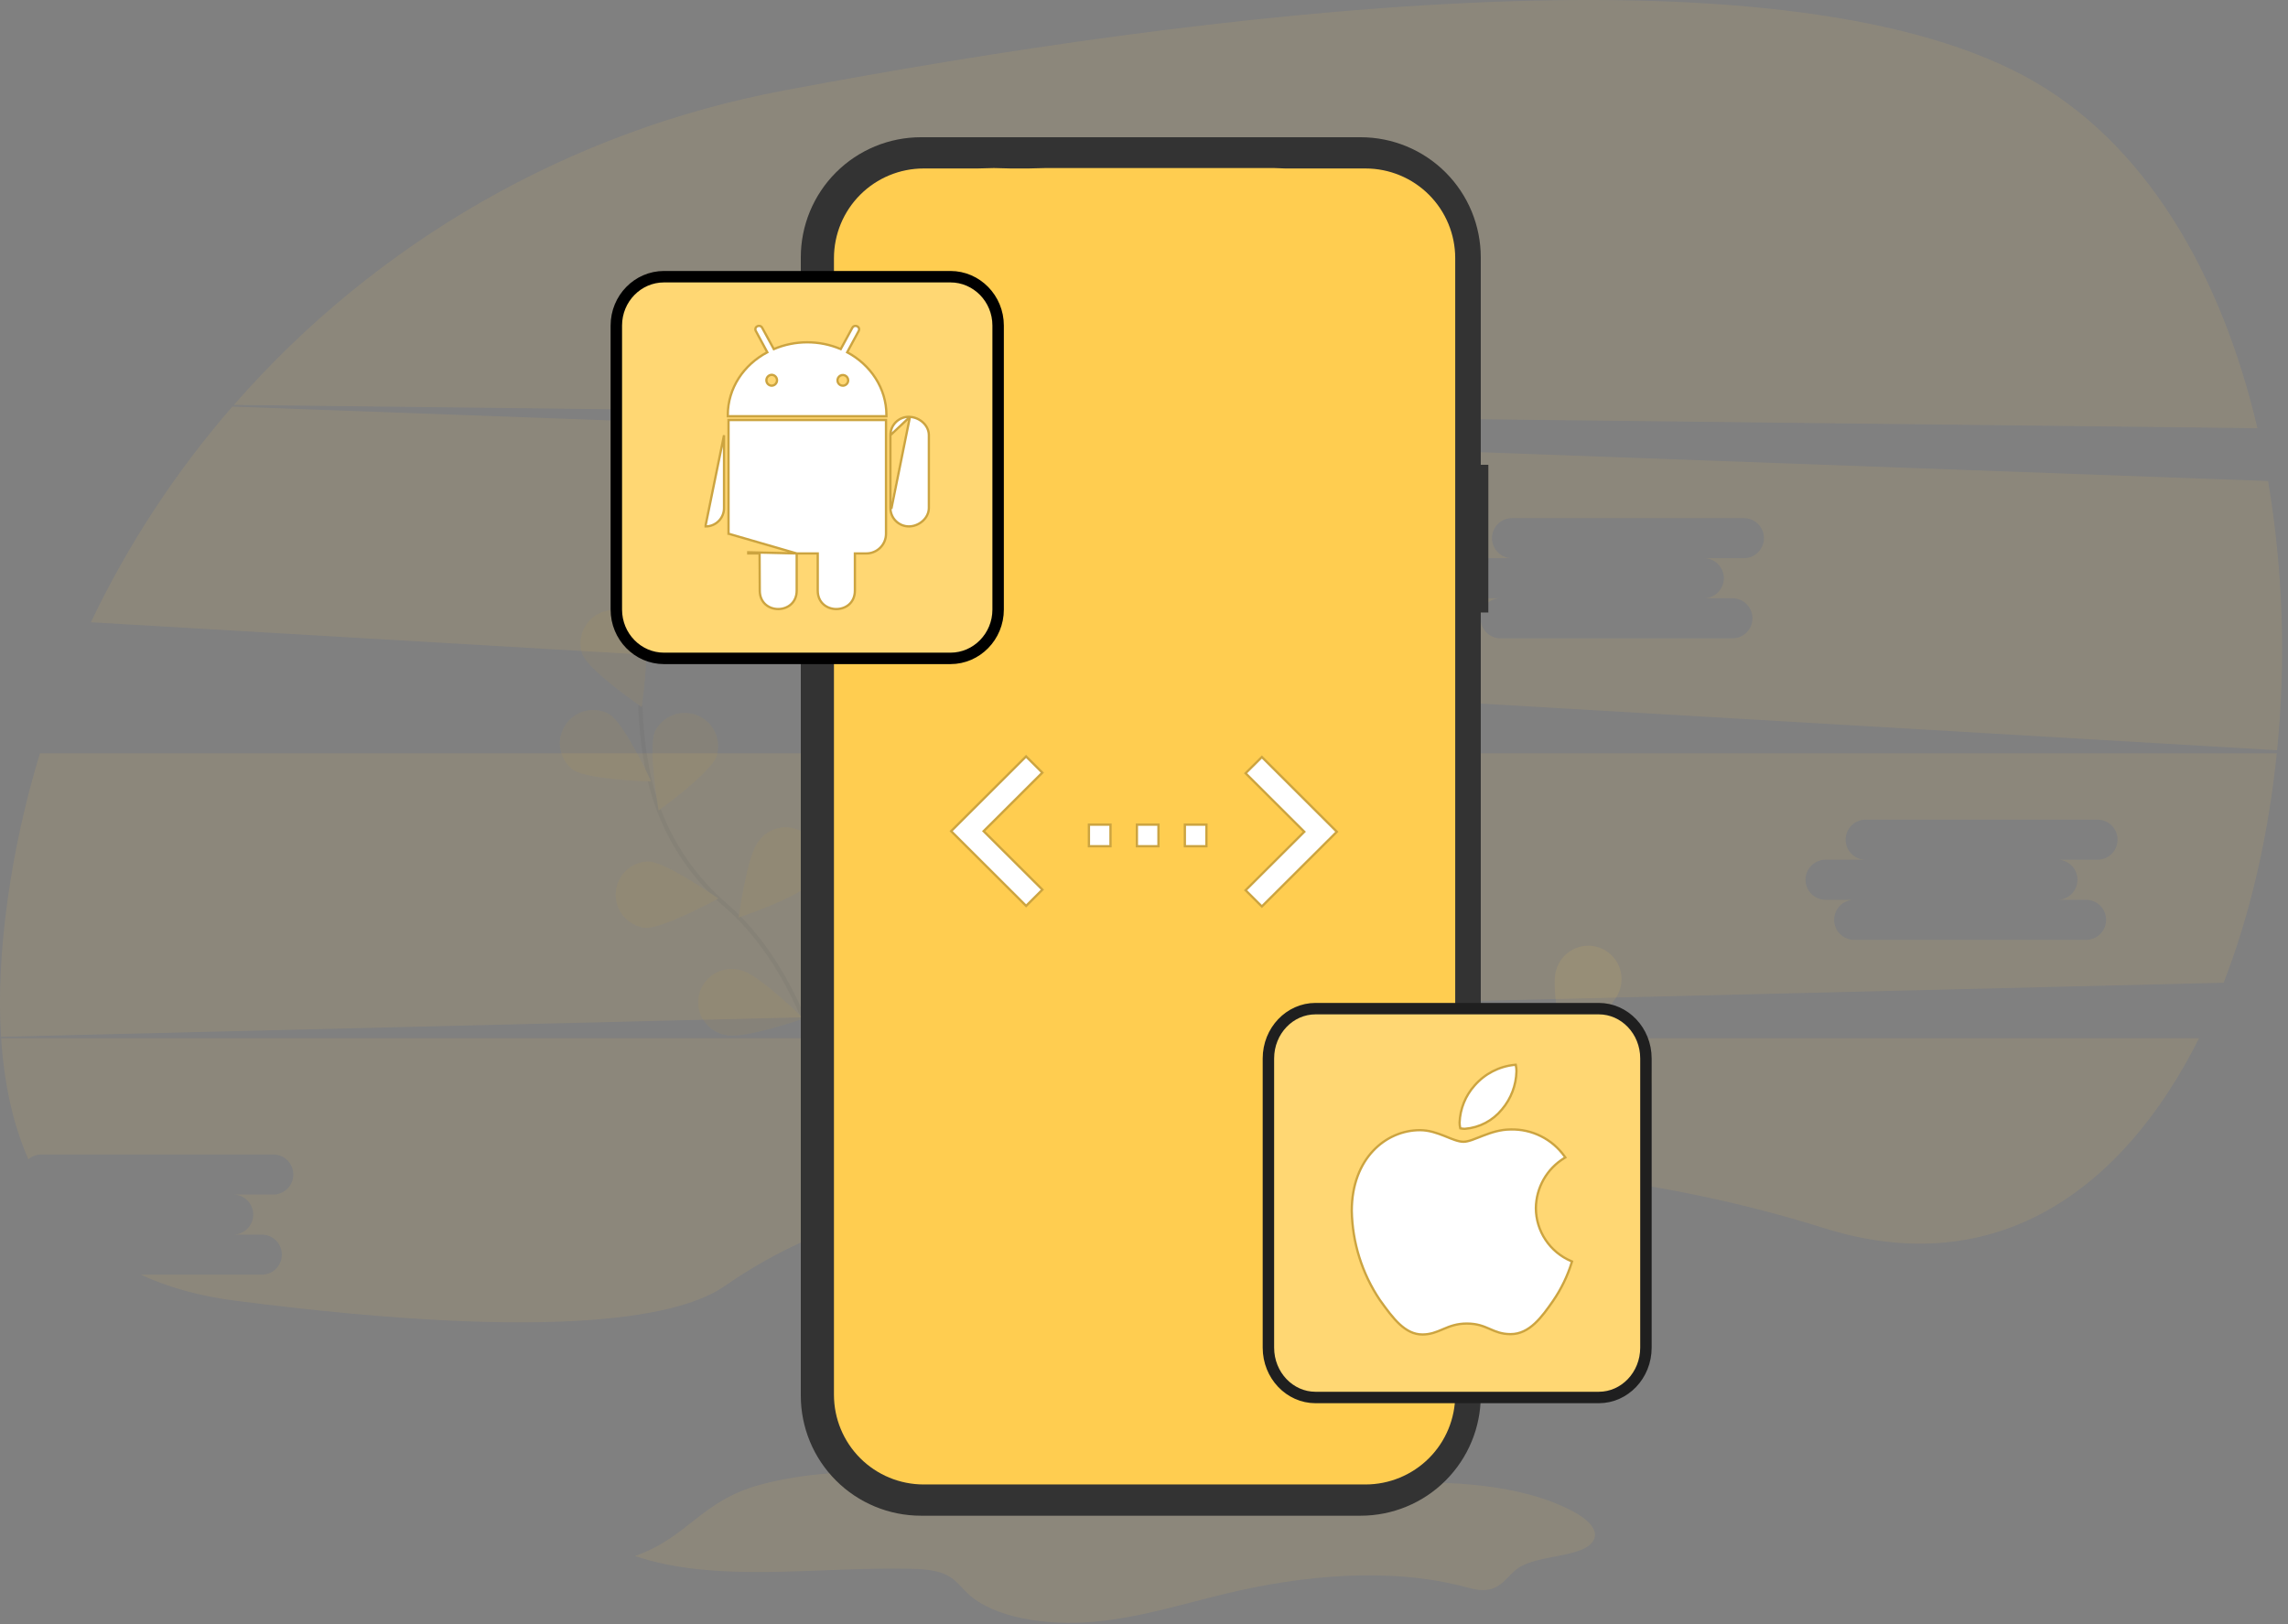
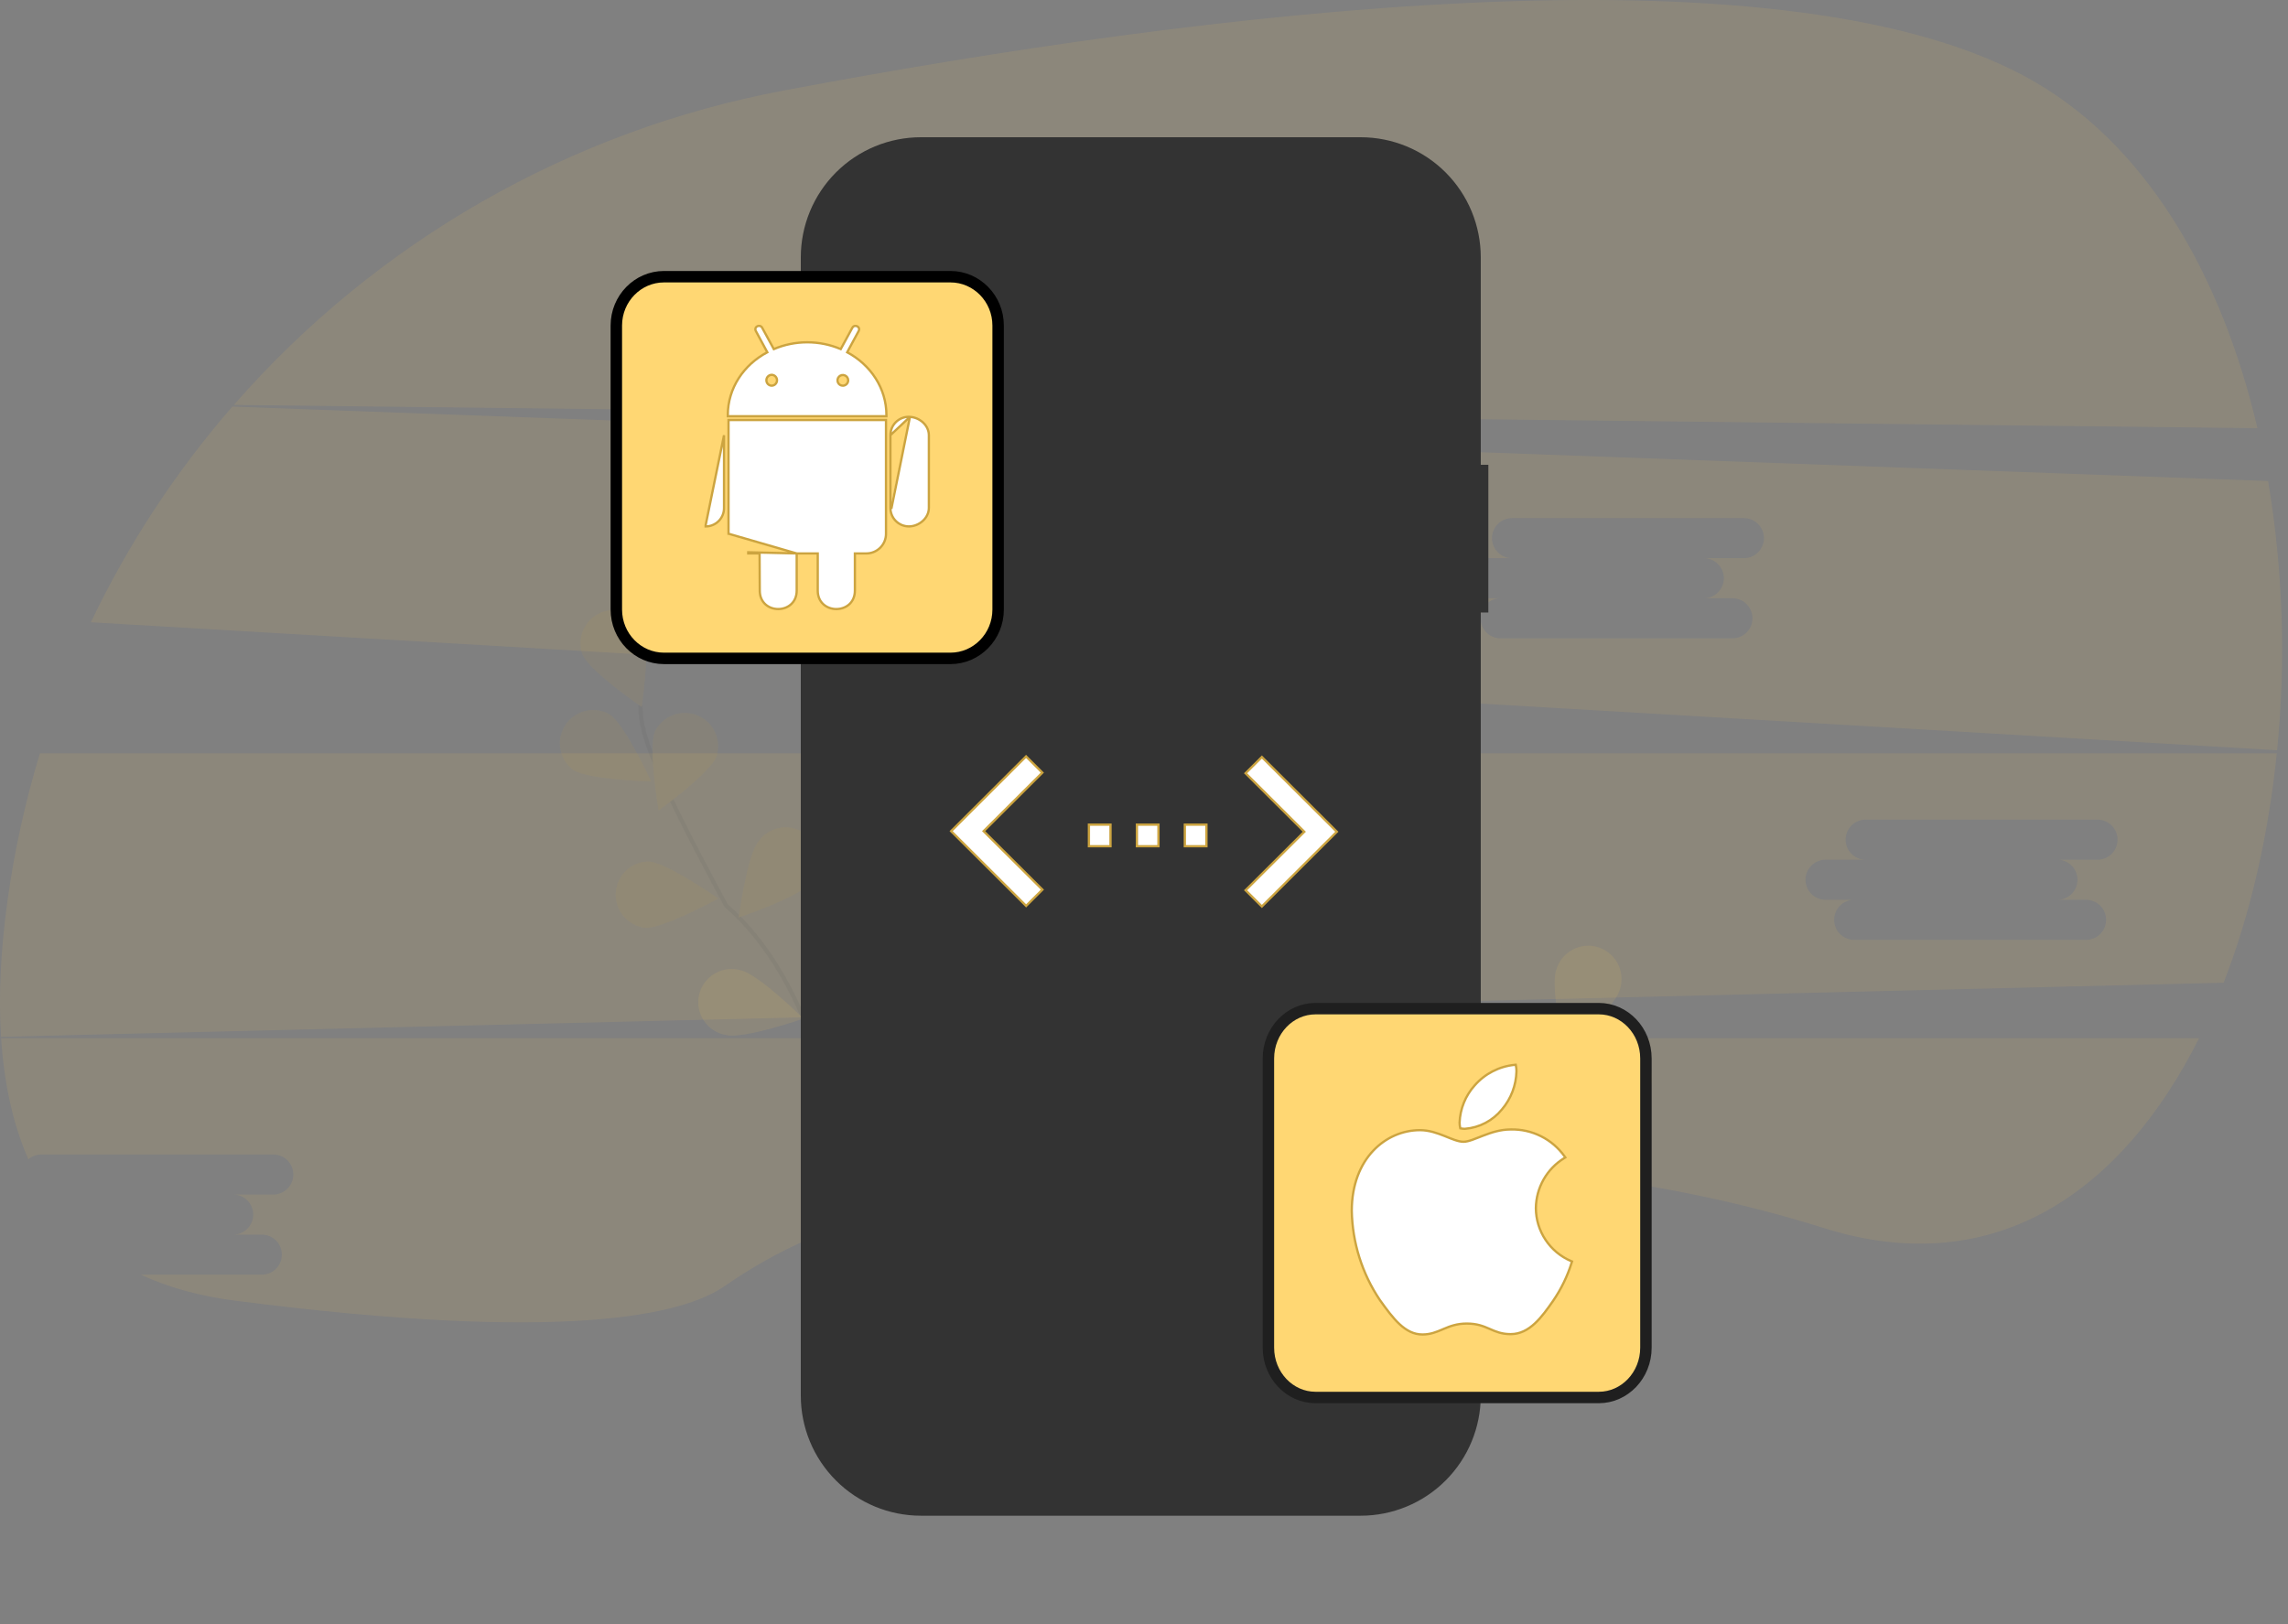
<svg xmlns="http://www.w3.org/2000/svg" width="200" height="142" viewBox="0 0 200 142" fill="none">
  <rect x="0" y="0" width="200" height="142" fill="#808080" stroke="none" />
  <path opacity="0.1" d="M197.328 37.443C194.172 23.951 187.489 12.288 176.929 6.635C154.982 -5.113 105.486 0.946 68.546 7.908C49.88 11.414 32.937 21.1 20.444 35.406L197.328 37.443Z" fill="#FFCD50" />
  <path opacity="0.1" d="M3.618 100.945H23.887C24.352 100.945 24.797 101.129 25.126 101.458C25.454 101.787 25.639 102.232 25.639 102.697C25.639 103.161 25.454 103.607 25.126 103.936C24.797 104.264 24.352 104.449 23.887 104.449H20.383C20.848 104.449 21.293 104.633 21.622 104.962C21.951 105.29 22.135 105.736 22.135 106.201C22.135 106.665 21.951 107.111 21.622 107.439C21.293 107.768 20.848 107.953 20.383 107.953H22.885C23.35 107.953 23.795 108.137 24.124 108.466C24.453 108.794 24.637 109.24 24.637 109.705C24.637 110.169 24.453 110.615 24.124 110.943C23.795 111.272 23.35 111.456 22.885 111.456H12.306C14.654 112.547 17.398 113.324 20.558 113.731C49.403 117.437 59.702 114.986 63.335 112.458C67.817 109.349 72.817 107.062 78.161 105.96C95.959 102.289 129.243 97.87 159.41 107.374C174.404 112.102 185.548 104.116 192.227 90.777H0.1C0.351 94.654 1.102 98.232 2.48 101.367C2.797 101.094 3.201 100.944 3.618 100.945Z" fill="#FFCD50" />
  <path opacity="0.1" d="M199.048 65.599C199.827 57.753 199.562 49.838 198.262 42.061L20.31 35.553C15.356 41.252 11.197 47.595 7.945 54.409L199.048 65.599ZM128.665 48.807H132.169C131.705 48.807 131.259 48.623 130.931 48.294C130.602 47.965 130.417 47.52 130.417 47.055C130.417 46.59 130.602 46.145 130.931 45.816C131.259 45.488 131.705 45.303 132.169 45.303H152.438C152.902 45.303 153.348 45.488 153.677 45.816C154.005 46.145 154.19 46.59 154.19 47.055C154.19 47.52 154.005 47.965 153.677 48.294C153.348 48.623 152.902 48.807 152.438 48.807H148.934C149.399 48.807 149.844 48.992 150.173 49.32C150.501 49.649 150.686 50.094 150.686 50.559C150.686 51.024 150.501 51.469 150.173 51.798C149.844 52.126 149.399 52.311 148.934 52.311H151.436C151.901 52.311 152.346 52.495 152.675 52.824C153.003 53.153 153.188 53.598 153.188 54.063C153.188 54.528 153.003 54.973 152.675 55.302C152.346 55.63 151.901 55.815 151.436 55.815H131.167C130.703 55.815 130.257 55.63 129.929 55.302C129.6 54.973 129.415 54.528 129.415 54.063C129.415 53.598 129.6 53.153 129.929 52.824C130.257 52.495 130.703 52.311 131.167 52.311H128.665C128.201 52.311 127.755 52.126 127.427 51.798C127.098 51.469 126.914 51.024 126.914 50.559C126.914 50.094 127.098 49.649 127.427 49.32C127.755 48.992 128.201 48.807 128.665 48.807Z" fill="#FFCD50" />
  <path opacity="0.1" d="M0.089 90.657L194.372 85.929C196.734 79.856 198.292 72.989 199.02 65.868H3.493C2.216 70.05 1.272 74.326 0.669 78.656C0.087 82.842 -0.146 86.888 0.089 90.657ZM159.577 75.172H163.081C162.616 75.172 162.171 74.988 161.842 74.659C161.514 74.331 161.329 73.885 161.329 73.42C161.329 72.956 161.514 72.51 161.842 72.181C162.171 71.853 162.616 71.668 163.081 71.668H183.349C183.814 71.668 184.26 71.853 184.588 72.181C184.917 72.51 185.101 72.956 185.101 73.42C185.101 73.885 184.917 74.331 184.588 74.659C184.26 74.988 183.814 75.172 183.349 75.172H179.846C180.31 75.172 180.756 75.357 181.084 75.685C181.413 76.014 181.598 76.46 181.598 76.924C181.598 77.389 181.413 77.834 181.084 78.163C180.756 78.492 180.31 78.676 179.846 78.676H182.348C182.812 78.676 183.258 78.861 183.586 79.189C183.915 79.518 184.1 79.963 184.1 80.428C184.1 80.893 183.915 81.338 183.586 81.667C183.258 81.995 182.812 82.18 182.348 82.18H162.079C161.614 82.18 161.169 81.995 160.84 81.667C160.512 81.338 160.327 80.893 160.327 80.428C160.327 79.963 160.512 79.518 160.84 79.189C161.169 78.861 161.614 78.676 162.079 78.676H159.577C159.112 78.676 158.667 78.492 158.338 78.163C158.01 77.834 157.825 77.389 157.825 76.924C157.825 76.46 158.01 76.014 158.338 75.685C158.667 75.357 159.112 75.172 159.577 75.172Z" fill="#FFCD50" />
  <g opacity="0.1">
-     <path d="M73.261 99.704C73.261 99.704 71.538 86.175 63.481 79.194C60.081 76.289 57.715 72.359 56.738 67.995C56.292 65.918 56.037 63.804 55.977 61.681" stroke="#545454" stroke-width="0.364" stroke-miterlimit="10" />
+     <path d="M73.261 99.704C73.261 99.704 71.538 86.175 63.481 79.194C56.292 65.918 56.037 63.804 55.977 61.681" stroke="#545454" stroke-width="0.364" stroke-miterlimit="10" />
    <path d="M50.926 57.249C51.57 58.718 56.094 61.815 56.094 61.815C56.094 61.815 56.888 56.383 56.242 54.923C55.904 54.264 55.327 53.758 54.629 53.51C53.931 53.261 53.164 53.289 52.486 53.586C51.807 53.883 51.267 54.429 50.977 55.11C50.686 55.792 50.667 56.559 50.923 57.254L50.926 57.249Z" fill="#FFCD50" />
    <path d="M50.096 67.311C51.435 68.194 56.914 68.329 56.914 68.329C56.914 68.329 54.631 63.346 53.292 62.464C52.65 62.098 51.893 61.99 51.174 62.162C50.455 62.334 49.829 62.773 49.422 63.39C49.016 64.007 48.859 64.755 48.984 65.484C49.109 66.212 49.507 66.865 50.096 67.311Z" fill="#FFCD50" />
    <path d="M56.38 81.126C57.98 81.213 62.78 78.563 62.78 78.563C62.78 78.563 58.294 75.414 56.692 75.327C55.954 75.336 55.248 75.626 54.715 76.137C54.183 76.648 53.865 77.343 53.825 78.079C53.785 78.816 54.027 79.541 54.502 80.106C54.976 80.671 55.648 81.035 56.38 81.124L56.38 81.126Z" fill="#FFCD50" />
    <path d="M63.49 90.508C65.053 90.864 70.231 89.065 70.231 89.065C70.231 89.065 66.339 85.208 64.778 84.847C64.396 84.733 63.995 84.699 63.6 84.746C63.204 84.794 62.823 84.922 62.479 85.123C62.135 85.324 61.836 85.593 61.6 85.914C61.365 86.235 61.197 86.601 61.109 86.99C61.021 87.378 61.013 87.781 61.087 88.172C61.16 88.563 61.313 88.936 61.536 89.266C61.76 89.595 62.048 89.876 62.384 90.09C62.72 90.303 63.097 90.446 63.49 90.508Z" fill="#FFCD50" />
    <path d="M62.621 66.167C62.016 67.652 57.575 70.863 57.575 70.863C57.575 70.863 56.64 65.462 57.244 63.976C57.567 63.312 58.13 62.795 58.82 62.531C59.51 62.266 60.275 62.274 60.959 62.553C61.643 62.832 62.195 63.36 62.504 64.031C62.813 64.702 62.855 65.466 62.621 66.167Z" fill="#FFCD50" />
    <path d="M70.796 77.245C69.776 78.479 64.576 80.216 64.576 80.216C64.576 80.216 65.3 74.781 66.32 73.547C66.554 73.225 66.85 72.954 67.193 72.751C67.535 72.547 67.915 72.417 68.309 72.366C68.704 72.316 69.105 72.347 69.487 72.458C69.869 72.569 70.224 72.757 70.531 73.01C70.838 73.263 71.089 73.577 71.27 73.931C71.45 74.286 71.556 74.674 71.581 75.071C71.606 75.468 71.549 75.866 71.414 76.24C71.279 76.614 71.069 76.957 70.796 77.246L70.796 77.245Z" fill="#FFCD50" />
    <path d="M77.268 89.102C76.471 90.494 71.638 93.082 71.638 93.082C71.638 93.082 71.433 87.605 72.232 86.214C72.641 85.599 73.268 85.163 73.987 84.994C74.705 84.824 75.461 84.934 76.102 85.302C76.742 85.669 77.219 86.266 77.435 86.972C77.652 87.677 77.592 88.439 77.268 89.102Z" fill="#FFCD50" />
    <path opacity="0.25" d="M50.926 57.249C51.57 58.718 56.094 61.815 56.094 61.815C56.094 61.815 56.888 56.383 56.242 54.923C55.904 54.264 55.327 53.758 54.629 53.51C53.931 53.261 53.164 53.289 52.486 53.586C51.807 53.883 51.267 54.429 50.977 55.11C50.686 55.792 50.667 56.559 50.923 57.254L50.926 57.249Z" fill="black" />
    <path opacity="0.25" d="M50.096 67.311C51.435 68.194 56.914 68.329 56.914 68.329C56.914 68.329 54.631 63.346 53.292 62.464C52.65 62.098 51.893 61.99 51.174 62.162C50.455 62.334 49.829 62.773 49.422 63.39C49.016 64.007 48.859 64.755 48.984 65.484C49.109 66.212 49.507 66.865 50.096 67.311Z" fill="black" />
    <path opacity="0.25" d="M56.38 81.126C57.98 81.213 62.78 78.563 62.78 78.563C62.78 78.563 58.294 75.414 56.692 75.327C55.954 75.336 55.248 75.626 54.715 76.137C54.183 76.648 53.865 77.343 53.825 78.079C53.785 78.816 54.027 79.541 54.502 80.106C54.976 80.671 55.648 81.035 56.38 81.124L56.38 81.126Z" fill="black" />
-     <path opacity="0.25" d="M63.49 90.508C65.053 90.864 70.231 89.065 70.231 89.065C70.231 89.065 66.339 85.208 64.778 84.847C64.396 84.733 63.995 84.699 63.6 84.746C63.204 84.794 62.823 84.922 62.479 85.123C62.135 85.324 61.836 85.593 61.6 85.914C61.365 86.235 61.197 86.601 61.109 86.99C61.021 87.378 61.013 87.781 61.087 88.172C61.16 88.563 61.313 88.936 61.536 89.266C61.76 89.595 62.048 89.876 62.384 90.09C62.72 90.303 63.097 90.446 63.49 90.508Z" fill="black" />
    <path opacity="0.25" d="M62.621 66.167C62.016 67.652 57.575 70.863 57.575 70.863C57.575 70.863 56.64 65.462 57.244 63.976C57.567 63.312 58.13 62.795 58.82 62.531C59.51 62.266 60.275 62.274 60.959 62.553C61.643 62.832 62.195 63.36 62.504 64.031C62.813 64.702 62.855 65.466 62.621 66.167Z" fill="black" />
    <path opacity="0.25" d="M70.796 77.245C69.776 78.479 64.576 80.216 64.576 80.216C64.576 80.216 65.3 74.781 66.32 73.547C66.554 73.225 66.85 72.954 67.193 72.751C67.535 72.547 67.915 72.417 68.309 72.366C68.704 72.316 69.105 72.347 69.487 72.458C69.869 72.569 70.224 72.757 70.531 73.01C70.838 73.263 71.089 73.577 71.27 73.931C71.45 74.286 71.556 74.674 71.581 75.071C71.606 75.468 71.549 75.866 71.414 76.24C71.279 76.614 71.069 76.957 70.796 77.246L70.796 77.245Z" fill="black" />
    <path opacity="0.25" d="M77.268 89.102C76.471 90.494 71.638 93.082 71.638 93.082C71.638 93.082 71.433 87.605 72.232 86.214C72.641 85.599 73.268 85.163 73.987 84.994C74.705 84.824 75.461 84.934 76.102 85.302C76.742 85.669 77.219 86.266 77.435 86.972C77.652 87.677 77.592 88.439 77.268 89.102Z" fill="black" />
  </g>
  <g opacity="0.1">
    <path d="M122.598 130.834C122.598 130.834 123.245 117.211 130.724 109.612C133.878 106.444 135.919 102.339 136.542 97.912C136.823 95.808 136.91 93.682 136.802 91.562" stroke="#545454" stroke-width="0.364" stroke-miterlimit="10" />
    <path d="M141.51 86.746C140.985 88.26 136.719 91.702 136.719 91.702C136.719 91.702 135.501 86.358 136.026 84.844C136.13 84.458 136.313 84.099 136.562 83.787C136.811 83.475 137.122 83.218 137.475 83.031C137.827 82.845 138.215 82.733 138.613 82.702C139.011 82.672 139.411 82.724 139.788 82.855C140.165 82.985 140.511 83.192 140.805 83.463C141.098 83.733 141.333 84.061 141.495 84.426C141.656 84.791 141.741 85.185 141.744 85.584C141.746 85.983 141.667 86.379 141.51 86.746Z" fill="#FFCD50" />
    <path d="M143.123 96.703C141.85 97.688 136.406 98.259 136.406 98.259C136.406 98.259 138.288 93.11 139.552 92.124C139.849 91.86 140.198 91.659 140.575 91.535C140.953 91.41 141.353 91.365 141.749 91.401C142.145 91.437 142.53 91.554 142.879 91.745C143.228 91.935 143.534 92.195 143.779 92.509C144.024 92.823 144.201 93.183 144.301 93.568C144.401 93.953 144.421 94.355 144.359 94.748C144.298 95.141 144.156 95.517 143.944 95.853C143.731 96.19 143.452 96.479 143.123 96.703Z" fill="#FFCD50" />
    <path d="M137.953 110.98C136.364 111.192 131.371 108.932 131.371 108.932C131.371 108.932 135.595 105.438 137.19 105.225C137.58 105.147 137.982 105.149 138.371 105.232C138.76 105.316 139.128 105.478 139.452 105.709C139.776 105.94 140.049 106.235 140.254 106.576C140.459 106.917 140.593 107.297 140.645 107.691C140.698 108.085 140.67 108.486 140.561 108.869C140.453 109.252 140.267 109.609 140.016 109.917C139.764 110.225 139.452 110.479 139.098 110.661C138.745 110.844 138.358 110.953 137.961 110.98H137.953Z" fill="#FFCD50" />
    <path d="M131.608 120.895C130.077 121.373 124.773 119.986 124.773 119.986C124.773 119.986 128.345 115.827 129.876 115.349C130.594 115.174 131.352 115.279 131.996 115.642C132.64 116.006 133.121 116.602 133.342 117.307C133.563 118.013 133.506 118.777 133.184 119.442C132.862 120.108 132.299 120.626 131.608 120.891V120.895Z" fill="#FFCD50" />
    <path d="M130.549 96.561C131.276 97.993 135.953 100.843 135.953 100.843C135.953 100.843 136.457 95.388 135.737 93.951C135.363 93.313 134.76 92.841 134.051 92.631C133.342 92.421 132.579 92.49 131.918 92.822C131.258 93.154 130.748 93.726 130.494 94.42C130.239 95.115 130.259 95.88 130.549 96.561Z" fill="#FFCD50" />
    <path d="M123.275 108.252C124.392 109.403 129.712 110.722 129.712 110.722C129.712 110.722 128.561 105.363 127.445 104.212C126.897 103.714 126.181 103.444 125.441 103.455C124.701 103.467 123.994 103.76 123.462 104.276C122.931 104.791 122.616 105.489 122.581 106.228C122.547 106.967 122.795 107.692 123.275 108.254V108.252Z" fill="#FFCD50" />
-     <path d="M117.765 120.584C118.674 121.908 123.692 124.106 123.692 124.106C123.692 124.106 123.463 118.629 122.558 117.306C122.1 116.732 121.442 116.353 120.716 116.244C119.99 116.135 119.249 116.305 118.643 116.719C118.037 117.133 117.61 117.761 117.447 118.477C117.285 119.192 117.399 119.943 117.766 120.579L117.765 120.584Z" fill="#FFCD50" />
  </g>
-   <path opacity="0.1" d="M55.5 136.056C62.65 138.46 71.372 136.998 79.483 137.167C80.594 137.19 81.769 137.26 82.66 137.674C83.551 138.089 83.989 138.765 84.6 139.338C86.873 141.482 91.529 142.171 95.601 141.807C99.672 141.443 103.405 140.24 107.238 139.323C113.878 137.738 121.47 137.018 128.019 138.745C128.621 138.903 129.254 139.085 129.897 139.023C131.334 138.881 131.761 137.732 132.765 137.076C134.583 135.89 138.516 136.212 139.311 134.65C139.778 133.741 138.703 132.796 137.534 132.17C133.058 129.777 126.654 129.383 120.795 129.752C114.936 130.121 109.176 131.139 103.287 131.143C95.95 131.143 88.86 129.581 81.594 128.941C76.561 128.497 71.068 128.552 66.35 129.85C61.249 131.272 60.122 134.443 55.5 136.056Z" fill="#FFCD50" />
  <path d="M130.101 40.642H129.438V22.5C129.438 19.715 128.332 17.045 126.363 15.075C124.394 13.106 121.723 12 118.938 12H80.501C79.121 12 77.756 12.271 76.482 12.799C75.208 13.327 74.051 14.1 73.076 15.075C72.1 16.05 71.327 17.208 70.799 18.482C70.272 19.756 70 21.121 70 22.5V122.03C70 124.815 71.106 127.486 73.076 129.455C75.045 131.424 77.716 132.531 80.501 132.531H118.938C121.723 132.531 124.394 131.424 126.363 129.455C128.332 127.486 129.438 124.815 129.438 122.03V53.556H130.1L130.101 40.642Z" fill="#333333" />
-   <path d="M114.346 14.731H119.363C121.442 14.731 123.437 15.557 124.908 17.027C126.378 18.498 127.204 20.492 127.204 22.572V121.958C127.204 124.037 126.378 126.032 124.908 127.502C123.437 128.973 121.442 129.799 119.363 129.799H80.74C78.66 129.799 76.666 128.973 75.195 127.502C73.725 126.032 72.898 124.037 72.898 121.958V22.572C72.898 20.492 73.725 18.498 75.195 17.027C76.666 15.557 78.66 14.731 80.74 14.731H85.426L86.875 14.694L88.375 14.731L89.875 14.731L91.375 14.694H109.632H111.375L112.375 14.731H113.375H114.346Z" fill="#FFCD50" />
  <path d="M108.88 77.842L113.94 72.797L114.011 72.727L113.94 72.656L108.88 67.611L110.303 66.193L116.857 72.727L110.303 79.26L108.88 77.842Z" fill="white" stroke="#CCA440" stroke-width="0.2" />
  <path d="M97.072 72.106V73.992H95.186L95.186 72.106H97.072ZM103.571 73.992V72.106H105.457V73.992H103.571ZM101.264 72.106V73.992H99.379V72.106H101.264Z" fill="white" stroke="#CCA440" stroke-width="0.2" />
  <path d="M86.053 72.746L91.118 77.79L89.696 79.208L83.142 72.675L89.691 66.141L91.113 67.559L86.053 72.604L85.982 72.675L86.053 72.746Z" fill="white" stroke="#CCA440" stroke-width="0.2" />
  <path d="M139.761 122.194H114.989C112.745 122.194 110.875 120.263 110.875 117.836V92.552C110.875 90.125 112.745 88.194 114.989 88.194H139.761C142.005 88.194 143.875 90.125 143.875 92.552V117.836C143.875 120.263 142.005 122.194 139.761 122.194Z" fill="#FFD773" stroke="#1F1F1F" />
  <path d="M83.084 57.568H58.04C55.755 57.568 53.875 55.663 53.875 53.297V28.465C53.875 26.1 55.755 24.194 58.04 24.194H83.084C85.37 24.194 87.249 26.1 87.249 28.465V53.297C87.249 55.663 85.37 57.568 83.084 57.568Z" fill="#FFD773" stroke="black" />
  <path d="M136.738 101.261L136.829 101.206L136.767 101.118C136.234 100.368 135.525 99.76 134.702 99.349C133.879 98.937 132.967 98.734 132.048 98.758C131.15 98.758 130.337 99.033 129.64 99.303C129.527 99.346 129.418 99.389 129.313 99.431C129.089 99.52 128.879 99.603 128.682 99.671C128.392 99.771 128.142 99.834 127.928 99.834C127.702 99.834 127.452 99.774 127.174 99.68C126.961 99.608 126.738 99.518 126.5 99.422C126.428 99.393 126.355 99.363 126.28 99.333C125.642 99.079 124.919 98.819 124.125 98.819C121.155 98.819 118.162 101.278 118.162 105.873L118.162 105.875C118.213 108.656 119.066 111.363 120.618 113.671L120.618 113.671L120.62 113.673C121.202 114.49 121.753 115.241 122.343 115.787C122.935 116.335 123.576 116.685 124.337 116.685C125.048 116.685 125.571 116.463 126.101 116.238C126.131 116.225 126.161 116.212 126.191 116.2C126.752 115.962 127.343 115.73 128.216 115.73C129.112 115.73 129.658 115.955 130.184 116.184C130.203 116.192 130.222 116.201 130.242 116.209C130.752 116.432 131.261 116.654 132.049 116.654C132.878 116.654 133.56 116.278 134.157 115.728C134.751 115.18 135.269 114.451 135.768 113.733L135.768 113.732C136.472 112.705 137.018 111.577 137.387 110.387L137.414 110.301L137.331 110.266C136.421 109.879 135.644 109.233 135.098 108.409C134.551 107.586 134.258 106.62 134.255 105.631C134.266 104.752 134.499 103.891 134.933 103.126C135.367 102.362 135.988 101.72 136.738 101.261ZM132.558 93.68L132.558 93.678C132.56 93.513 132.544 93.349 132.511 93.188L132.493 93.1L132.403 93.108C131.047 93.241 129.793 93.887 128.899 94.914C128.101 95.806 127.637 96.947 127.586 98.143L127.586 98.143L127.586 98.147C127.586 98.297 127.602 98.446 127.633 98.592L127.647 98.657L127.713 98.669C127.823 98.691 127.936 98.701 128.049 98.702L128.049 98.702L128.057 98.701C128.684 98.651 129.294 98.475 129.851 98.182C130.407 97.889 130.897 97.486 131.293 96.998C132.082 96.069 132.529 94.898 132.558 93.68Z" fill="white" stroke="#CCA440" stroke-width="0.2" />
  <path d="M69.641 48.391V51.642C69.641 52.172 69.441 52.577 69.135 52.849C68.83 53.119 68.427 53.253 68.028 53.254C67.628 53.255 67.225 53.123 66.92 52.853C66.614 52.582 66.413 52.175 66.413 51.643L66.413 51.643L66.513 51.642H66.413L66.397 48.391H65.406H65.405V48.291L69.641 48.391ZM69.641 48.391H71.481V51.643C71.481 52.174 71.683 52.58 71.991 52.851C72.297 53.121 72.703 53.255 73.105 53.255C73.506 53.255 73.912 53.123 74.218 52.853C74.526 52.581 74.728 52.175 74.728 51.643V48.391H75.736H75.736C75.962 48.391 76.185 48.346 76.393 48.258C76.601 48.172 76.79 48.044 76.949 47.884C77.108 47.724 77.234 47.535 77.32 47.326C77.406 47.117 77.449 46.894 77.448 46.668M69.641 48.391L63.682 46.667V46.667H63.782L63.682 46.667L63.682 36.824V36.724H63.782H77.349H77.448V36.824V46.668M77.448 46.668V46.668H77.349L77.448 46.668ZM79.542 36.446V36.451C80.388 36.501 81.193 37.179 81.195 38.054V38.054V44.408C81.195 45.313 80.331 46.028 79.442 46.028H79.441C79.229 46.027 79.02 45.984 78.824 45.903C78.629 45.821 78.451 45.701 78.302 45.551C78.152 45.4 78.034 45.222 77.954 45.026C77.874 44.83 77.833 44.62 77.833 44.408C77.833 44.408 77.833 44.408 77.833 44.407M79.542 36.446L77.933 44.408L77.833 44.407M79.542 36.446L79.442 36.446C79.231 36.445 79.021 36.486 78.826 36.567C78.63 36.648 78.453 36.766 78.303 36.916C78.154 37.065 78.035 37.243 77.955 37.438C77.874 37.634 77.833 37.843 77.833 38.054M79.542 36.446L77.833 38.054M77.833 44.407L77.833 38.054M77.833 44.407L77.833 38.054M63.289 38.056L63.289 38.056L61.681 45.929L61.681 46.029C61.681 46.029 61.681 46.029 61.681 46.029C61.893 46.03 62.104 45.989 62.3 45.907C62.496 45.826 62.675 45.706 62.824 45.556C62.974 45.405 63.092 45.226 63.172 45.029C63.252 44.832 63.292 44.621 63.289 44.409L63.289 38.056ZM77.385 36.395H77.485V36.295C77.485 33.941 76.097 31.893 74.054 30.802L75.049 28.962C75.099 28.874 75.111 28.784 75.084 28.703C75.058 28.624 75 28.565 74.933 28.531C74.801 28.463 74.609 28.482 74.508 28.654L74.508 28.654L74.507 28.657L73.492 30.524C72.567 30.132 71.572 29.93 70.566 29.93C69.561 29.93 68.566 30.132 67.64 30.524L66.619 28.651L66.619 28.651L66.618 28.648C66.52 28.479 66.328 28.462 66.197 28.527C66.13 28.56 66.071 28.617 66.044 28.697C66.016 28.777 66.027 28.867 66.077 28.955L67.073 30.801C65.009 31.892 63.62 33.938 63.62 36.295V36.395H63.72H77.385ZM74.142 33.251L74.142 33.251C74.143 33.375 74.094 33.494 74.008 33.582C73.922 33.671 73.804 33.722 73.681 33.725C73.588 33.726 73.498 33.7 73.421 33.65C73.343 33.6 73.282 33.528 73.245 33.443C73.209 33.358 73.198 33.264 73.215 33.173C73.232 33.082 73.275 32.998 73.339 32.932C73.404 32.866 73.486 32.82 73.577 32.8C73.667 32.781 73.761 32.789 73.847 32.823C73.933 32.857 74.007 32.916 74.059 32.992C74.112 33.068 74.141 33.157 74.142 33.25V33.251ZM67.782 32.912C67.871 33.002 67.922 33.123 67.922 33.249V33.25C67.921 33.376 67.871 33.497 67.781 33.586C67.693 33.674 67.573 33.724 67.447 33.724C67.325 33.719 67.21 33.667 67.125 33.579C67.039 33.49 66.992 33.371 66.992 33.248C66.992 33.125 67.039 33.007 67.125 32.918C67.21 32.83 67.325 32.778 67.447 32.773C67.573 32.773 67.693 32.823 67.782 32.912Z" fill="white" stroke="#CCA440" stroke-width="0.2" />
</svg>